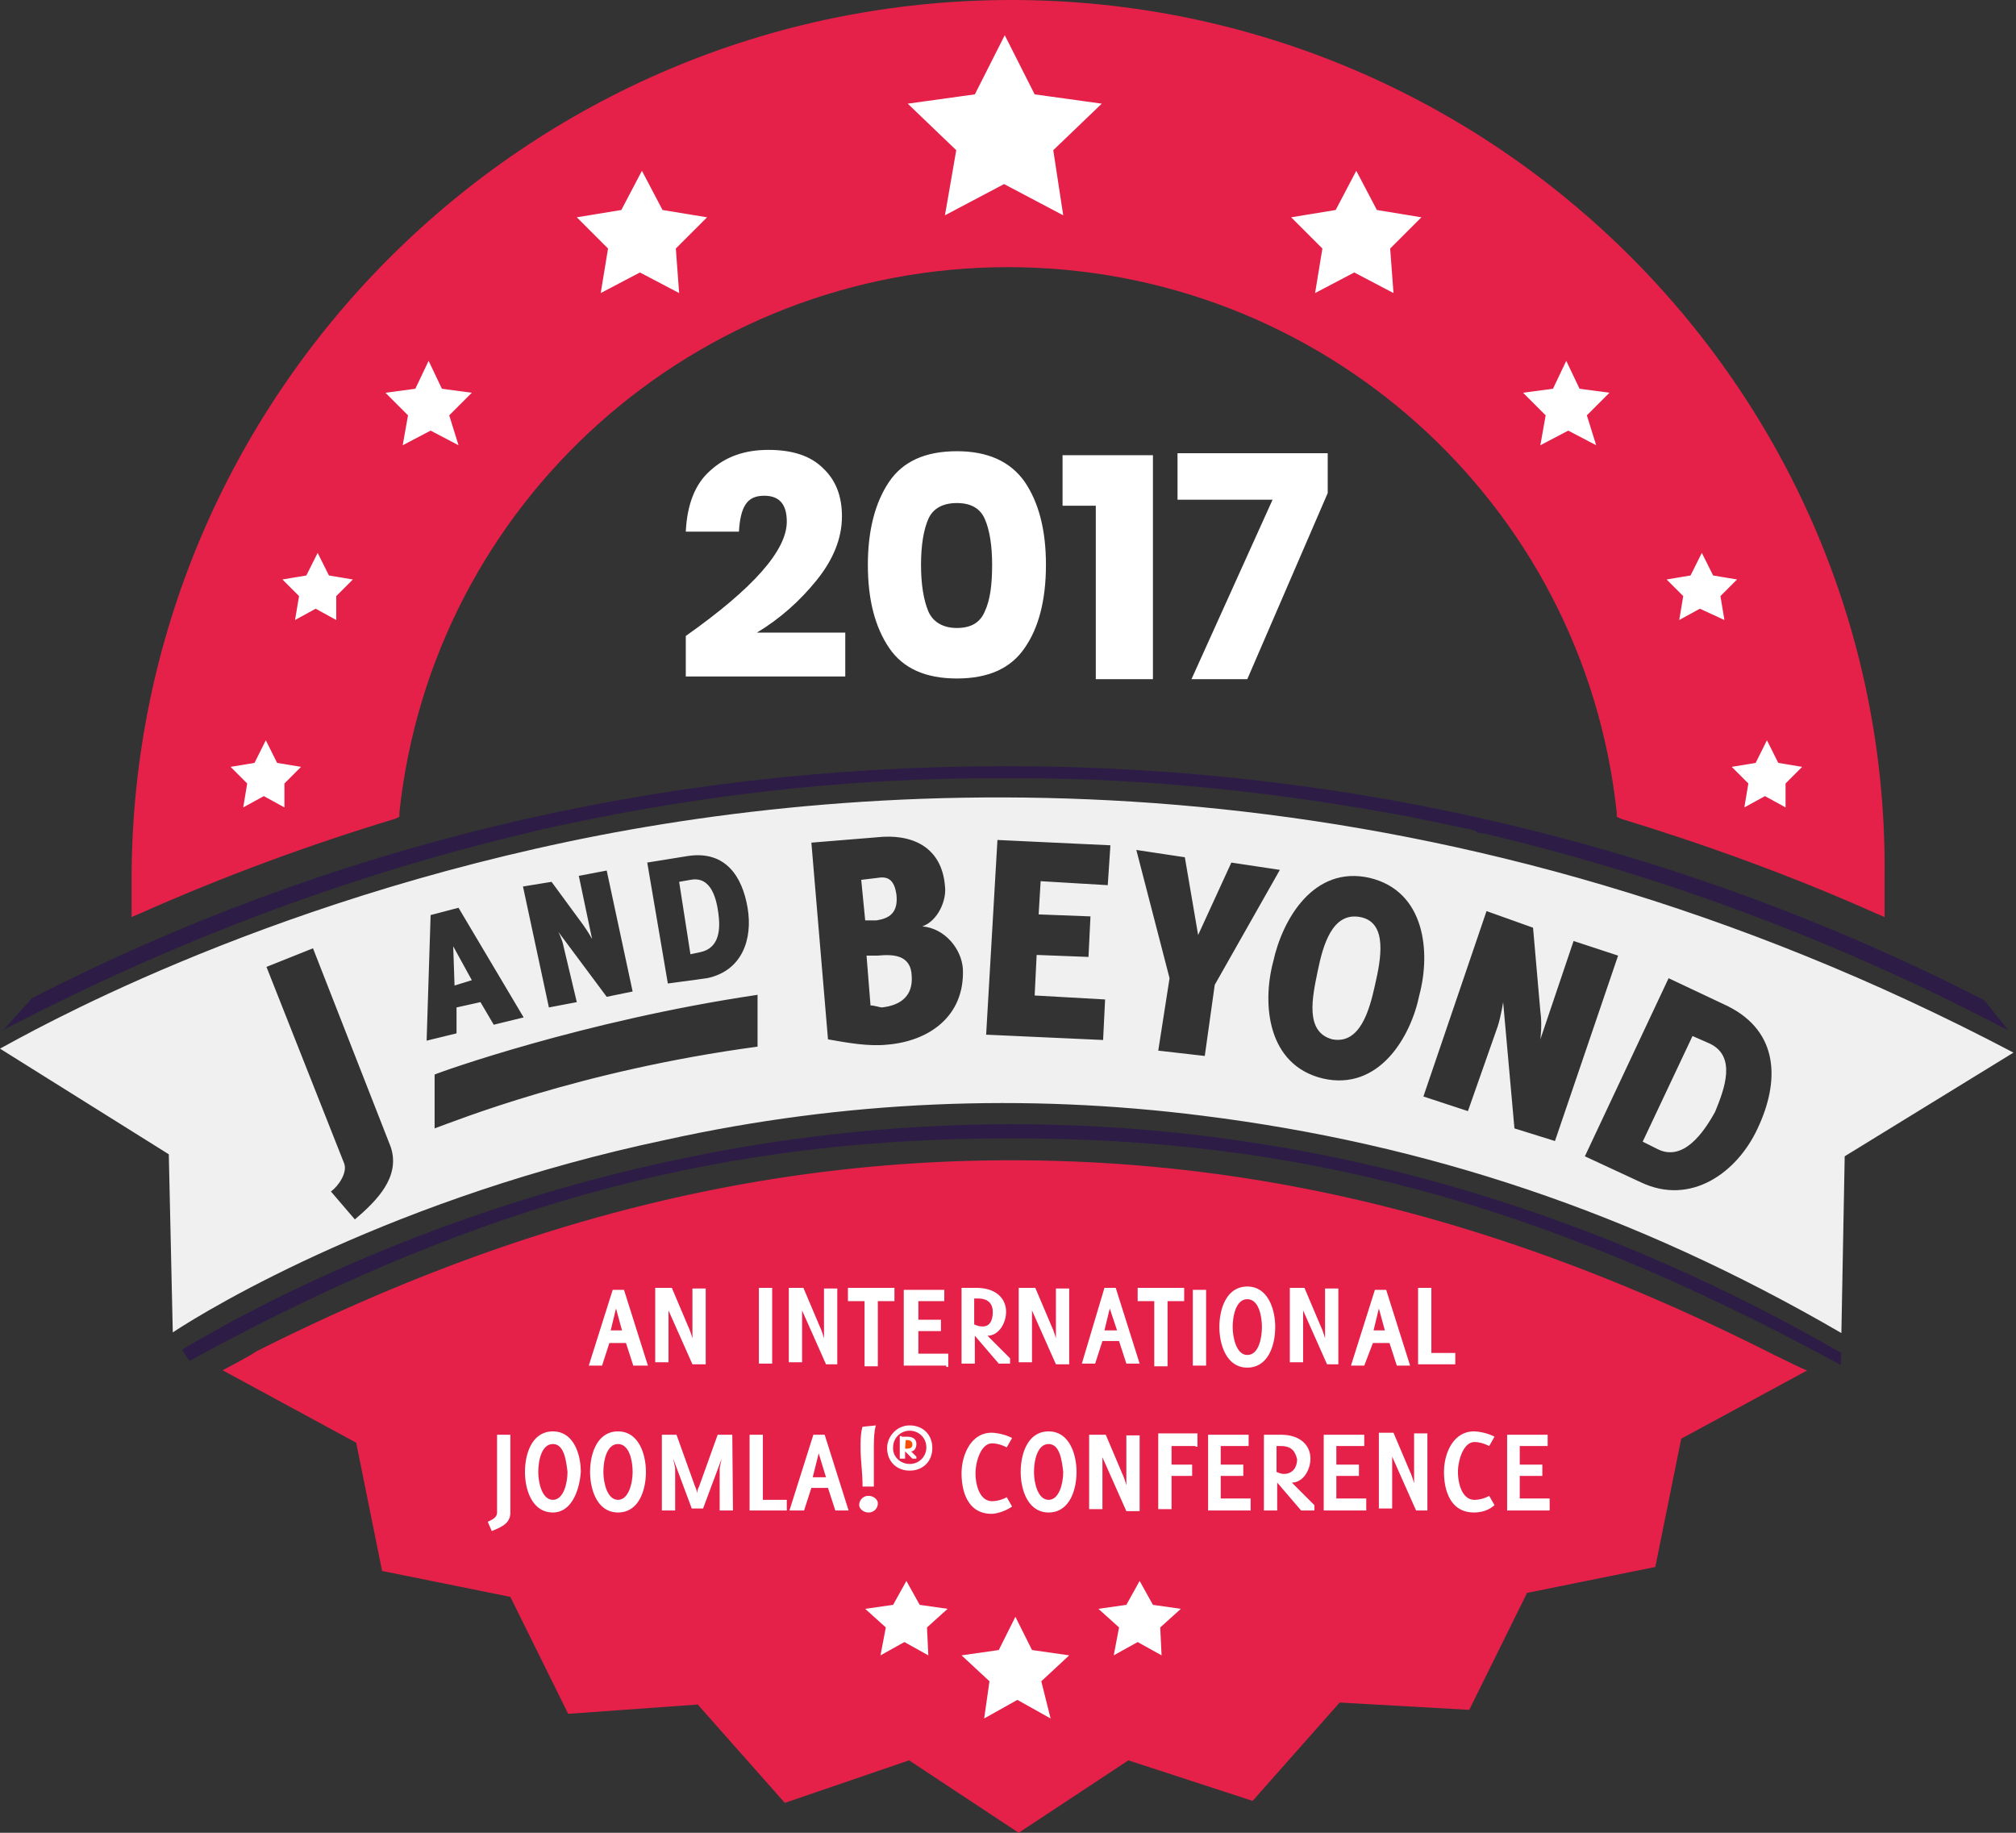
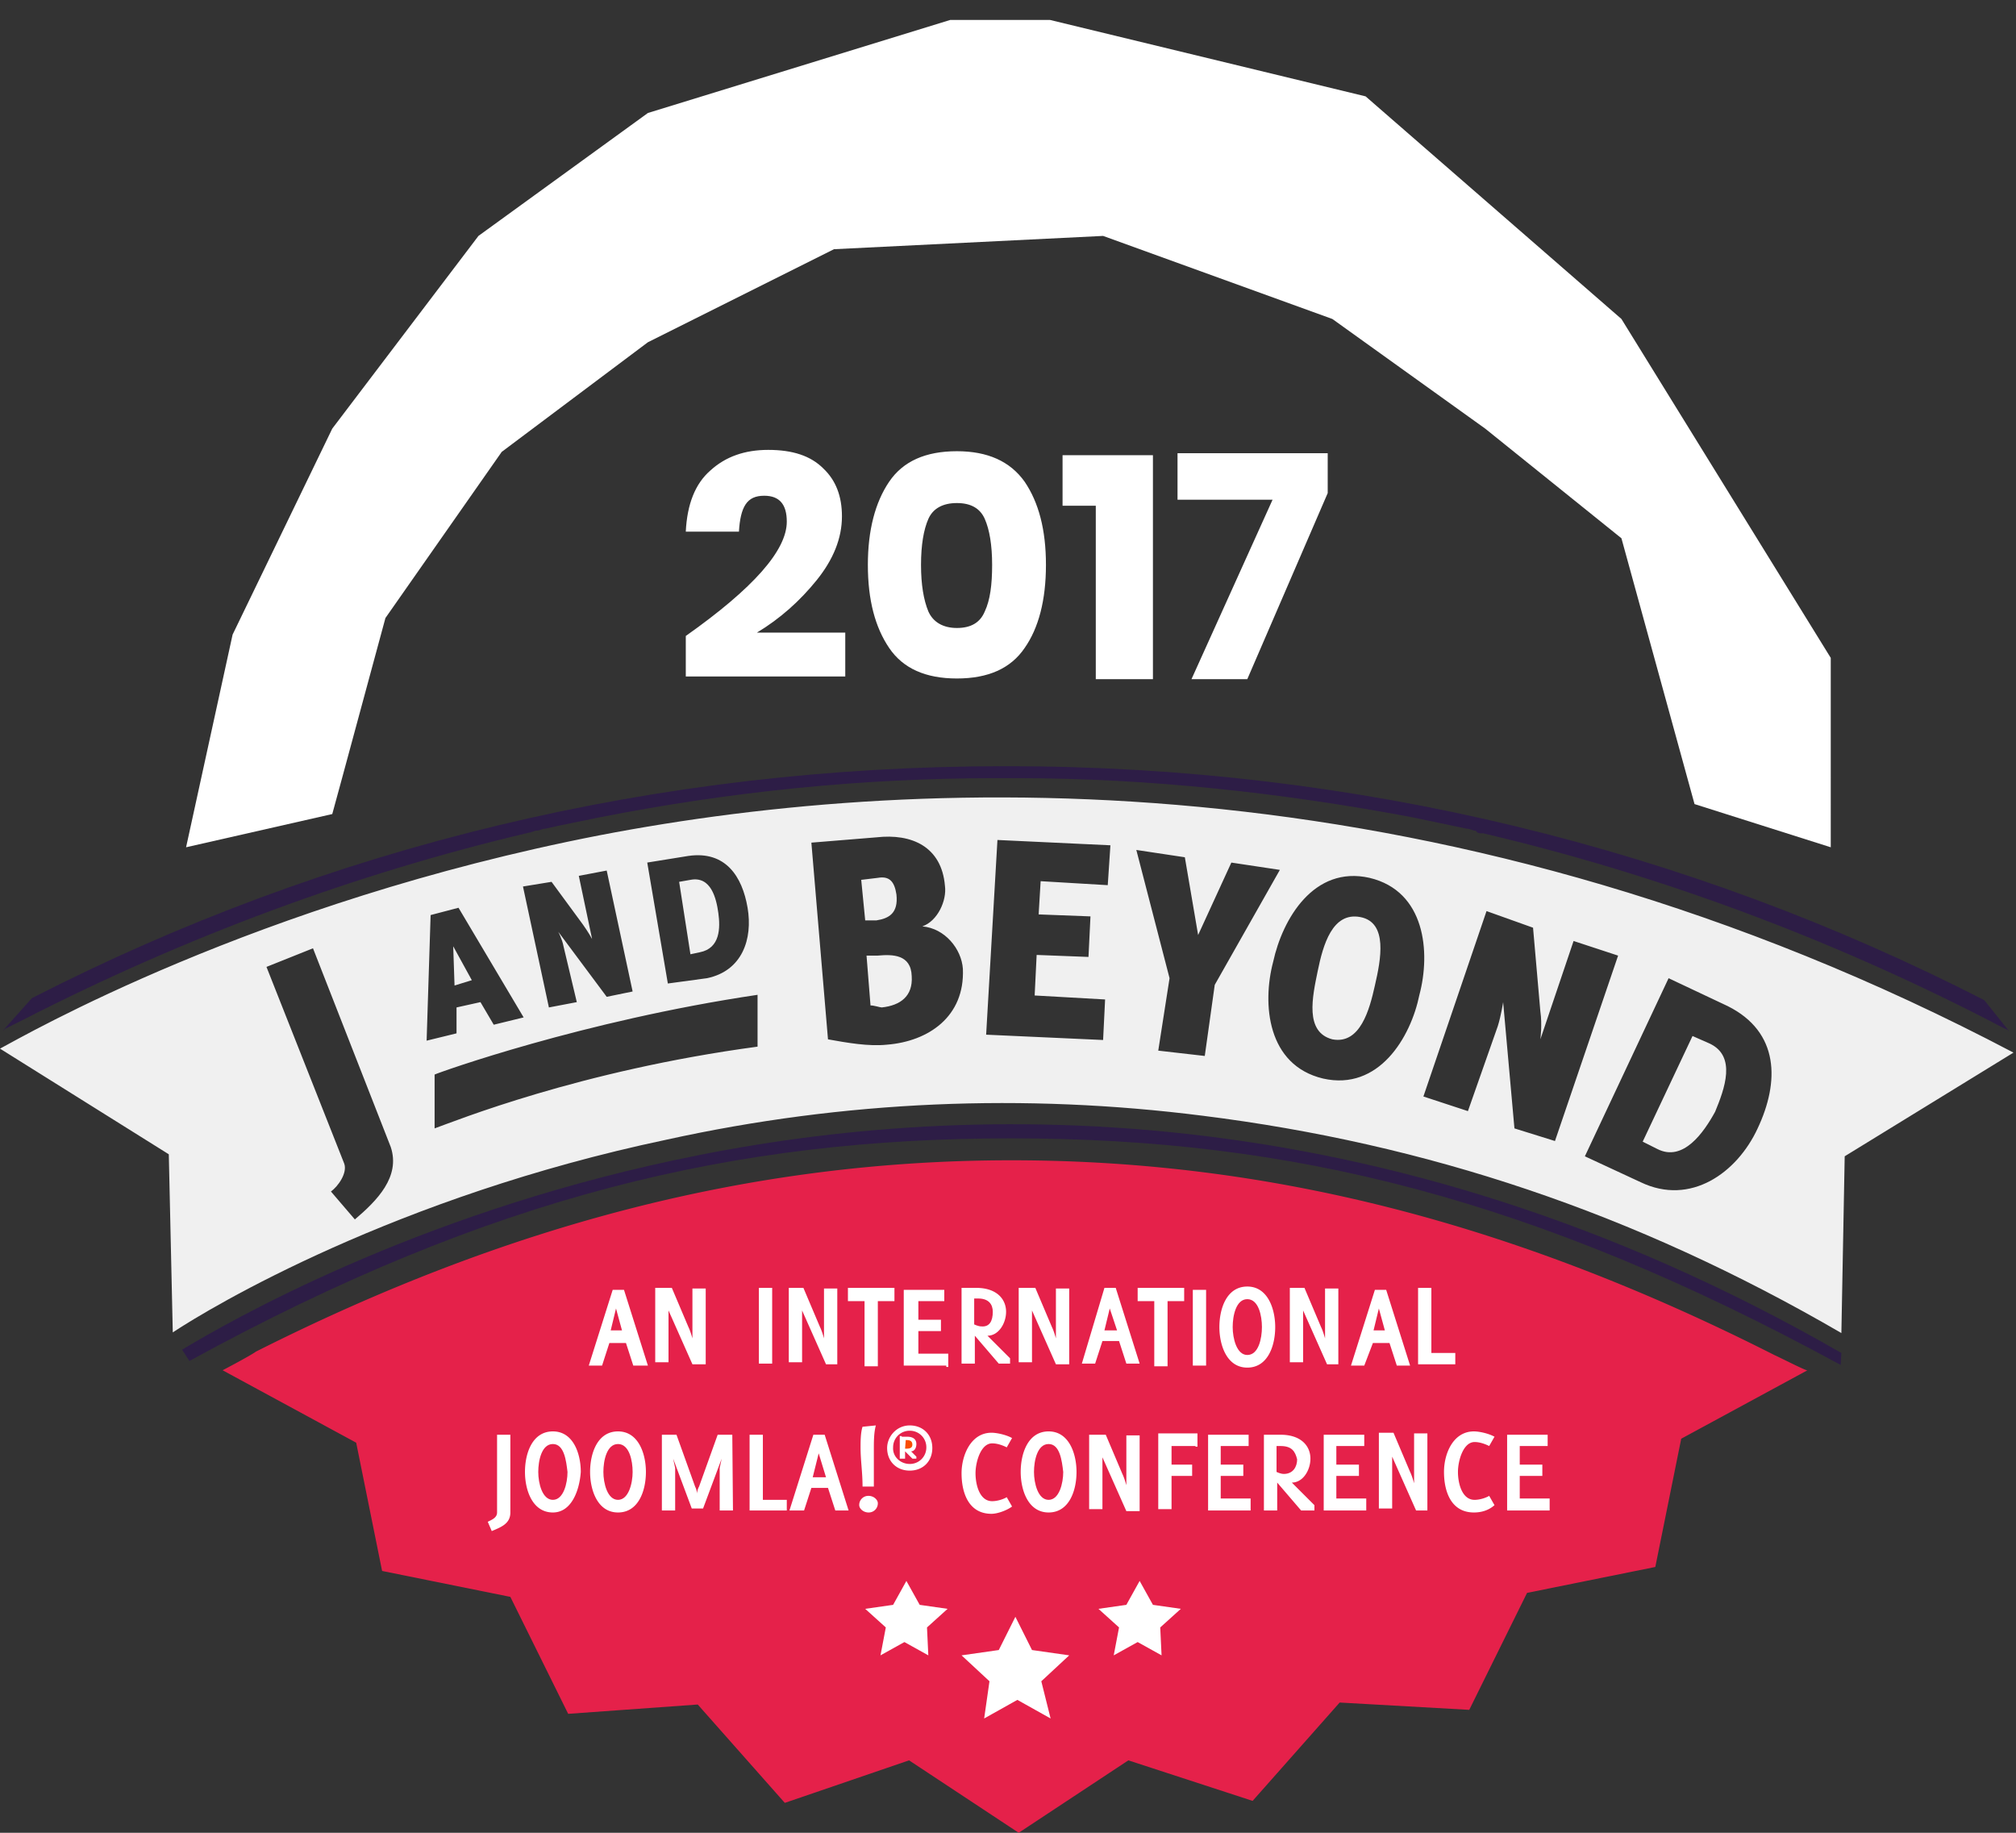
<svg xmlns="http://www.w3.org/2000/svg" width="220" height="200" fill="none">
  <rect width="100%" height="100%" fill="#333333" stroke="none" />
  <g clip-path="url(#clip0)">
    <path d="M25.382 69.253l-5.076 23.205 15.953-3.626 1.088-3.988 4.714-17.404 12.69-18.129 15.953-11.965L91.01 27.194l29.369-1.45 25.018 9.064 16.679 11.965 14.866 11.965 7.977 29.007 14.866 4.713V71.791l-22.843-36.983-27.919-24.293-34.445-8.34h-10.878L70.704 12.329 52.213 25.743l-15.954 21.03-10.877 22.48z" fill="#fff" />
-     <path d="M110.371 0C57.507 0 14.359 42.93 14.359 96.012v4.061l1.016-.436c9.137-4.06 18.419-7.469 27.773-10.297l.435-.217v-.436c3.626-34.01 32.415-59.535 66.425-59.535 34.011 0 62.8 25.525 66.425 59.535v.436l.435.217c9.283 2.828 18.855 6.309 27.774 10.297l1.015.436v-4.061C206.383 43.147 163.235 0 110.371 0zM31.038 88.107l-2.248-1.232-2.248 1.232.435-2.61-1.813-1.813 2.61-.435 1.234-2.466 1.232 2.466 2.611.435-1.813 1.813v2.61zm5.656-20.45l-2.248-1.232-2.248 1.233.435-2.61-1.812-1.814 2.61-.435 1.233-2.465 1.233 2.465 2.61.435-1.813 1.813v2.61zm13.343-19.071l-3.045-1.595-3.046 1.595.58-3.263-2.465-2.466 3.263-.435 1.45-3.046 1.45 3.046 3.264.435-2.466 2.466 1.015 3.263zM74.113 31.98l-4.279-2.248-4.278 2.248.798-4.859-3.409-3.408 4.859-.798 2.248-4.278 2.248 4.278 4.859.798-3.409 3.408.363 4.859zm41.914-8.485l-6.454-3.408-6.454 3.408 1.233-7.106-5.294-5.076 7.325-1.016 3.263-6.454 3.263 6.454 7.324 1.015-5.293 5.077 1.087 7.106zm36.041 8.485l-4.279-2.248-4.278 2.248.798-4.859-3.409-3.408 4.859-.798 2.248-4.278 2.248 4.278 4.859.798-3.409 3.408.363 4.859zm22.117 16.606l-3.045-1.595-3.046 1.595.58-3.263-2.465-2.466 3.263-.435 1.45-3.046 1.45 3.046 3.264.435-2.466 2.466 1.015 3.263zm11.313 17.839l-2.248 1.233.435-2.61-1.813-1.814 2.611-.435 1.232-2.465 1.233 2.465 2.611.435-1.813 1.813.435 2.61-2.683-1.232zm9.354 21.682l-2.248-1.232-2.248 1.232.436-2.61-1.813-1.813 2.61-.435 1.233-2.466 1.233 2.466 2.61.435-1.813 1.813v2.61z" fill="#E5214A" />
    <path d="M97.825 97.607c-.217-1.45-.797-2.03-2.03-1.813l-1.813.218.435 4.423h1.233c1.378-.217 2.393-.798 2.175-2.828zm-2.03 6.671h-1.233l.435 5.439c.435 0 1.016.218 1.233.218 2.03-.218 3.408-1.233 3.263-3.409-.072-2.393-2.103-2.393-3.698-2.248zm-17.404-4.64c-.218-1.596-.798-4.062-3.046-3.626l-1.232.217 1.232 7.904 1.016-.217c2.248-.435 2.248-2.683 2.03-4.279zm-28.789 7.904l1.886-.58-2.031-3.699.145 4.279zm98.84-7.469c-3.046-.58-4.061 3.045-4.641 5.873-.58 2.828-1.451 6.672 1.595 7.47 3.046.58 4.061-3.264 4.641-5.874.653-2.828 1.45-6.889-1.595-7.469zm38.071 13.778l-1.813-.798-5.439 11.53 1.596.798c2.828 1.45 5.076-1.813 6.309-4.061 1.015-2.466 2.393-6.092-.653-7.469z" fill="#F0F0F0" />
    <path d="M161.857 90.936c18.854 4.423 37.491 11.312 55.258 20.449 0 0 1.45.798 2.03 1.015-.217-.217.218.435 0 0l-2.611-3.263c-32.414-16.606-68.672-25.526-106.526-25.526h-.435c-37.854 0-73.677 8.702-106.091 25.309l-3.046 3.408c-.218.435.217-.218 0 0l2.03-1.015c17.84-9.137 36.476-16.026 55.258-20.45.217 0 .58-.218.797-.218.435 0 .58-.217 1.016-.217 1.813-.435 3.843-.798 5.873-1.233 14.359-2.828 28.79-4.278 43.148-4.278h2.465c14.358 0 28.934 1.595 43.147 4.278 2.031.435 3.844.798 5.874 1.233.435 0 .58.217 1.015.217.146.29.363.29.798.29z" fill="#2D1D46" />
    <path d="M201.306 126.179l18.419-11.313C158.594 82.669 101.886 84.119 65.411 91.153c-37.636 7.324-62.8 21.9-65.41 23.278l18.42 11.53.434 19.434c4.279-2.828 24.293-14.793 53.88-21.029 19.434-4.279 39.086-5.077 58.521-2.611 24.292 3.046 46.99 10.515 69.688 23.713l.362-19.289zM75.128 93.401c4.06-.58 5.874 2.248 6.454 5.656.58 3.409-.58 6.889-4.424 7.687l-4.278.58-2.248-13.198 4.496-.725zM60.19 96.23l3.408 4.641c.58.798 1.015 1.596 1.015 1.596l-1.45-6.89 3.045-.58 2.829 13.198-2.829.581-5.293-7.107s.435.798.58 1.595l1.45 6.092-3.045.58-2.829-13.198 3.119-.508zm-21.465 36.839l-2.61-3.046c.797-.58 1.812-2.031 1.45-3.046l-8.485-21.465 5.076-2.03 8.485 21.682c1.087 3.264-1.523 5.874-3.916 7.905zm8.267-33.213l3.045-.798 7.107 11.966-3.263.797-1.45-2.465-2.611.58v2.828l-3.264.798.436-13.706zm35.678 14.358c-19.435 2.611-32.995 8.122-35.243 8.92v-5.874c.435-.218 16.17-5.874 35.243-8.702v5.656zm14.14-.217c-2.03.217-4.423-.218-6.454-.58l-1.813-21.465 7.107-.58c3.843-.435 7.107 1.015 7.469 5.293.218 1.596-.797 3.844-2.465 4.424 2.465.217 4.278 2.465 4.423 4.641.218 5.221-3.771 7.904-8.267 8.267zm24.076-17.404l-7.324-.435-.218 3.626L119 100l-.217 4.424-5.657-.218-.217 4.424 7.687.435-.218 4.423-12.763-.58 1.233-21.247 12.328.58-.29 4.35zm10.587 18.637l-5.076-.581 1.233-7.904-3.626-13.995 5.294.797 1.45 8.485 3.626-7.905 5.293.798-7.106 12.545-1.088 7.76zm12.908 2.465c-6.091-1.45-6.672-8.122-5.439-12.763 1.015-4.641 4.424-10.515 10.515-9.137 6.091 1.45 6.672 8.122 5.439 12.763-.943 4.641-4.424 10.515-10.515 9.137zm20.885 5.439l-1.233-13.778s-.218 1.45-.58 2.61l-3.263 9.282-4.859-1.595 6.889-20.232 5.076 1.813.798 9.137c.217 1.45 0 3.046 0 3.046l3.626-10.733 4.858 1.596-6.889 20.232-4.423-1.378zm26.541 0c-2.248 4.858-7.325 8.484-12.763 5.874l-6.092-2.828 9.137-19.435 6.454 3.046c5.657 2.828 5.657 8.267 3.264 13.343z" fill="#F0F0F0" />
    <path d="M200.943 147.643c-50.616-29.151-97.026-27.556-127.41-21.029-28.572 6.091-48.587 17.621-53.663 20.667l.798 1.233c32.995-18.057 59.536-24.293 89.702-24.293 30.385 0 56.926 6.454 90.501 24.728l.072-1.306z" fill="#2D1D46" />
    <path d="M64.178 137.056l-20.667 12.69 3.263 15.954 2.9 5.801h10.153l17.041 8.339 19.942 8.702 15.591 5.077 12.328-6.527 10.515-15.591 34.083-2.901 8.702-14.865-8.702-10.878-31.545-7.614-31.907-2.176-41.697 3.989z" fill="#fff" />
    <path d="M99.276 159.753a1.795 1.795 0 001.813-1.813 1.796 1.796 0 00-1.813-1.813 1.796 1.796 0 00-1.813 1.813c-.072 1.016.798 1.813 1.813 1.813zm-.87-2.973h.58c.58 0 1.015.218 1.015.798 0 .435-.217.797-.58.797l.58.581v.217h-.435l-.797-.798v.798h-.58v-2.465h.217v.072z" fill="#E5214A" />
    <path d="M193.62 147.861c-27.919-14.141-54.678-21.247-83.249-21.247-28.354 0-55.113 7.106-82.451 20.884-.58.435-3.626 2.031-3.626 2.031l14.576 7.904 2.828 13.996 13.995 2.828 6.31 12.763 14.14-1.016 9.5 10.733 13.56-4.641L111.168 200l11.966-7.904 13.56 4.423 9.5-10.732 14.141.798 6.308-12.763 13.996-2.828 2.828-13.996 13.778-7.469c0 .145-2.828-1.306-3.625-1.668zm-38.869-7.324h1.45v7.106h2.611v1.233h-4.061v-8.339zm-13.996 0h1.596l1.812 4.278c.218.435.436 1.233.436 1.233v-5.439h1.45v8.267h-1.233l-2.611-5.874v5.656h-1.45v-8.121zm-16.606 0h5.076v1.45h-1.813v7.107h-1.45v-7.107h-1.813v-1.45zm-12.763 0h1.595l1.813 4.278c.218.435.435 1.233.435 1.233v-5.439h1.451v8.267h-1.451l-2.61-5.874v5.656h-1.451v-8.121h.218zm-18.854 0h5.076v1.45h-1.813v7.107h-1.45v-7.107h-1.813v-1.45zm6.744 15.011c1.45 0 2.465 1.015 2.465 2.465s-1.015 2.466-2.465 2.466-2.466-1.016-2.466-2.466c0-1.233 1.016-2.465 2.466-2.465zm-3.698 0c-.218.797-.218 1.812-.218 2.61v4.061h-1.233c0-1.595-.217-2.828-.217-4.278 0-.581 0-1.596.217-2.248l1.45-.145zm-12.763-15.011h1.45v8.267h-1.45v-8.267zm-27.121 24.51c0 1.233-1.016 1.596-2.03 2.031l-.436-1.016c.435-.217 1.015-.435 1.015-1.015v-8.484h1.45v8.484zm4.64 0c-2.248 0-3.045-2.465-3.045-4.423 0-2.031.797-4.424 3.046-4.424 2.248 0 3.045 2.466 3.045 4.424-.145 2.03-1.015 4.423-3.045 4.423zm7.107 0c-2.248 0-3.046-2.465-3.046-4.423 0-2.031.798-4.424 3.046-4.424 2.248 0 3.046 2.466 3.046 4.424 0 2.03-.798 4.423-3.046 4.423zm1.668-16.026l-.798-2.465h-1.813l-.797 2.465h-1.45l2.61-8.267h1.233l2.61 8.267H69.11zm2.61-8.484h1.596l1.813 4.278c.217.435.435 1.233.435 1.233v-5.439h1.45v8.267h-1.45l-2.61-5.874v5.656h-1.45v-8.121h.217zm8.268 24.293h-1.45v-4.641l.217-1.016-2.03 5.439H75.49l-2.03-5.439.218 1.016v4.641h-1.45v-8.267h1.595l2.03 5.656c.218.435.218.798.218.798s0-.435.217-.798l2.03-5.656h1.596l.073 8.267zm5.873 0H81.8v-8.267h1.45v7.106h2.61v1.161zm.218-24.293h1.595l1.813 4.278c.218.435.435 1.233.435 1.233v-5.439h1.45v8.267H90.14l-2.61-5.874v5.656h-1.451v-8.121zm5.076 24.293l-.798-2.466h-1.813l-.797 2.466H86.15l2.61-8.267h1.234l2.61 8.267h-1.45zm2.61-.581a.991.991 0 011.016-1.015c.58 0 1.015.435 1.015.798a.991.991 0 01-1.015 1.015c-.58 0-1.015-.435-1.015-.798zm7.542 16.389l-2.61-1.45-2.61 1.45.58-3.046-2.249-2.03 3.046-.435 1.45-2.611 1.451 2.611 3.045.435-2.248 2.03.145 3.046zm1.958-31.617h-4.64v-8.267h4.423v1.233h-2.828v2.03h2.465v1.233h-2.465v2.466h3.263v1.45h-.218v-.145zm1.451-8.484h1.812c2.248 0 3.264 1.232 3.264 2.61 0 1.233-.798 2.611-2.031 2.611l2.466 2.465v.581h-1.233l-2.611-3.046v3.046h-1.45v-8.267h-.217zm3.48 15.808c.58 0 1.596.218 2.248.58l-.58 1.016c-.435-.218-1.015-.436-1.595-.436-1.233 0-1.813 2.031-1.813 3.264 0 1.232.435 3.045 1.813 3.045.58 0 1.233-.217 1.595-.435l.58 1.016c-.58.435-1.595.797-2.248.797-2.465 0-3.263-2.248-3.263-4.423 0-1.958 1.015-4.424 3.263-4.424zm6.454 31.182l-3.626-2.03-3.625 2.03.58-4.061-3.046-2.828 4.061-.58 1.813-3.626 1.813 3.626 4.061.58-3.046 2.828 1.015 4.061zm-.217-22.48c-2.248 0-3.046-2.465-3.046-4.423 0-2.031.798-4.424 3.046-4.424 2.248 0 3.045 2.466 3.045 4.424 0 2.03-.797 4.423-3.045 4.423zm6.091-24.51h1.233l2.61 8.267h-1.45l-.798-2.466h-1.812l-.798 2.466h-1.45l2.465-8.267zm-1.45 16.026h1.595l1.813 4.278c.218.435.435 1.233.435 1.233v-5.439h1.45v8.267h-1.45l-2.61-5.874v5.657h-1.451v-8.122h.218zm7.686 24.075l-2.61-1.45-2.611 1.45.58-3.046-2.248-2.03 3.046-.435 1.45-2.611 1.451 2.611 3.045.435-2.248 2.03.145 3.046zm3.699-22.842h-2.611v2.03h2.248v1.233h-2.248v3.626h-1.45v-8.267h4.278v1.45h-.217v-.072zm1.16-8.775h-1.45v-8.267h1.45v8.267zm4.859 15.809h-4.641v-8.267h4.423v1.233h-3.046v2.03h2.466v1.233h-2.466v2.465h3.264v1.306zm-.363-15.591c-2.248 0-3.046-2.466-3.046-4.424 0-2.03.798-4.423 3.046-4.423 2.248 0 3.046 2.465 3.046 4.423 0 2.031-.798 4.424-3.046 4.424zm7.107 15.591h-1.233l-2.611-3.046v3.046h-1.45v-8.267h1.813c2.248 0 3.263 1.233 3.263 2.61 0 1.233-.798 2.611-2.03 2.611l2.465 2.465v.581h-.217zm5.874 0h-4.642v-8.267h4.424v1.233h-3.046v2.03h2.466v1.233h-2.466v2.465h3.264v1.306zm-.218-15.809h-1.45l2.61-8.267h1.233l2.611 8.267h-1.451l-.797-2.465h-1.813l-.943 2.465zm7.107 15.809h-1.451l-2.61-5.874v5.656h-1.451v-8.267h1.596l1.813 4.279c.217.435.435 1.232.435 1.232v-5.438h1.45v8.484h.218v-.072zm4.858.217c-2.465 0-3.263-2.248-3.263-4.423 0-2.031 1.015-4.424 3.263-4.424.58 0 1.596.218 2.248.58l-.58 1.016c-.435-.218-1.015-.436-1.595-.436-1.233 0-1.813 2.031-1.813 3.264 0 1.232.435 3.045 1.813 3.045.58 0 1.232-.217 1.595-.435l.58 1.015c-.652.581-1.45.798-2.248.798zm8.267-.217h-4.641v-8.267h4.423v1.233h-3.045v2.03h2.465v1.233h-2.465v2.465h3.263v1.306z" fill="#E5214A" />
    <path d="M139.74 157.796h-.435v2.828s.435.217.798.217c1.015 0 1.45-.797 1.45-1.595-.218-.87-.58-1.45-1.813-1.45zm-73.097-12.618h1.233l-.652-2.393-.58 2.393zm83.249 0h1.233l-.653-2.393-.58 2.393zm-13.778-3.408c-1.233 0-1.595 1.812-1.595 3.045 0 1.233.435 3.046 1.595 3.046 1.233 0 1.596-1.813 1.596-3.046 0-1.233-.363-3.045-1.596-3.045zm-27.774 1.377c0-.797-.435-1.45-1.595-1.45h-.435v2.828s.435.218.798.218c.87.072 1.232-.58 1.232-1.596zm-19.651 18.057h1.45l-.798-2.611-.652 2.611zm25.743-3.626c-1.233 0-1.596 1.813-1.596 3.046 0 1.233.436 3.045 1.596 3.045 1.16 0 1.595-1.812 1.595-3.045-.145-1.233-.362-3.046-1.595-3.046zm6.671-14.793l-.58 2.393h1.378l-.798-2.393zm-53.662 14.793c-1.233 0-1.595 1.813-1.595 3.046 0 1.233.435 3.045 1.595 3.045s1.596-1.812 1.596-3.045c0-1.233-.363-3.046-1.596-3.046zm-7.106 0c-1.233 0-1.596 1.813-1.596 3.046 0 1.233.435 3.045 1.596 3.045 1.16 0 1.595-1.812 1.595-3.045-.145-1.233-.363-3.046-1.595-3.046z" fill="#E5214A" />
    <path d="M98.841 157.143l-.072.942h.072c.29 0 .725 0 .725-.435 0-.507-.435-.507-.725-.507z" fill="#FA4D01" />
    <path d="M85.86 56.925c0-1.885-.797-2.828-2.465-2.828-.943 0-1.596.29-2.03.943-.436.653-.653 1.668-.726 2.973h-5.801c.145-2.973 1.015-5.221 2.683-6.671 1.668-1.523 3.77-2.248 6.309-2.248 2.683 0 4.641.652 6.019 2.03 1.378 1.305 2.03 3.046 2.03 5.221 0 2.393-.943 4.714-2.755 6.962-1.813 2.248-3.989 4.206-6.527 5.728h9.645v4.787H74.838v-4.424c7.397-5.221 11.022-9.354 11.022-12.473zM94.707 61.639c0-3.771.798-6.817 2.32-9.065 1.523-2.248 3.989-3.335 7.397-3.335 3.336 0 5.802 1.087 7.397 3.335 1.523 2.248 2.32 5.221 2.32 9.065 0 3.843-.797 6.889-2.32 9.064-1.523 2.248-3.989 3.336-7.397 3.336-3.408 0-5.874-1.088-7.396-3.336-1.523-2.248-2.321-5.22-2.321-9.064zm13.561 0c0-2.176-.29-3.844-.798-5.004-.508-1.16-1.523-1.74-3.046-1.74s-2.61.58-3.118 1.74c-.508 1.16-.798 2.828-.798 5.004 0 2.175.29 3.843.798 5.076.508 1.16 1.595 1.813 3.118 1.813s2.538-.58 3.046-1.813c.58-1.233.798-2.9.798-5.076zM115.954 55.185v-5.511h9.862v24.438h-6.236V55.185h-3.626zM144.889 53.807l-8.775 20.305h-6.091l8.847-19.58H128.5v-5.076h16.389v4.351z" fill="#fff" />
  </g>
  <defs>
    <clipPath id="clip0">
      <path fill="#fff" transform="translate(.001)" d="M0 0h219.724v200H0z" />
    </clipPath>
  </defs>
</svg>